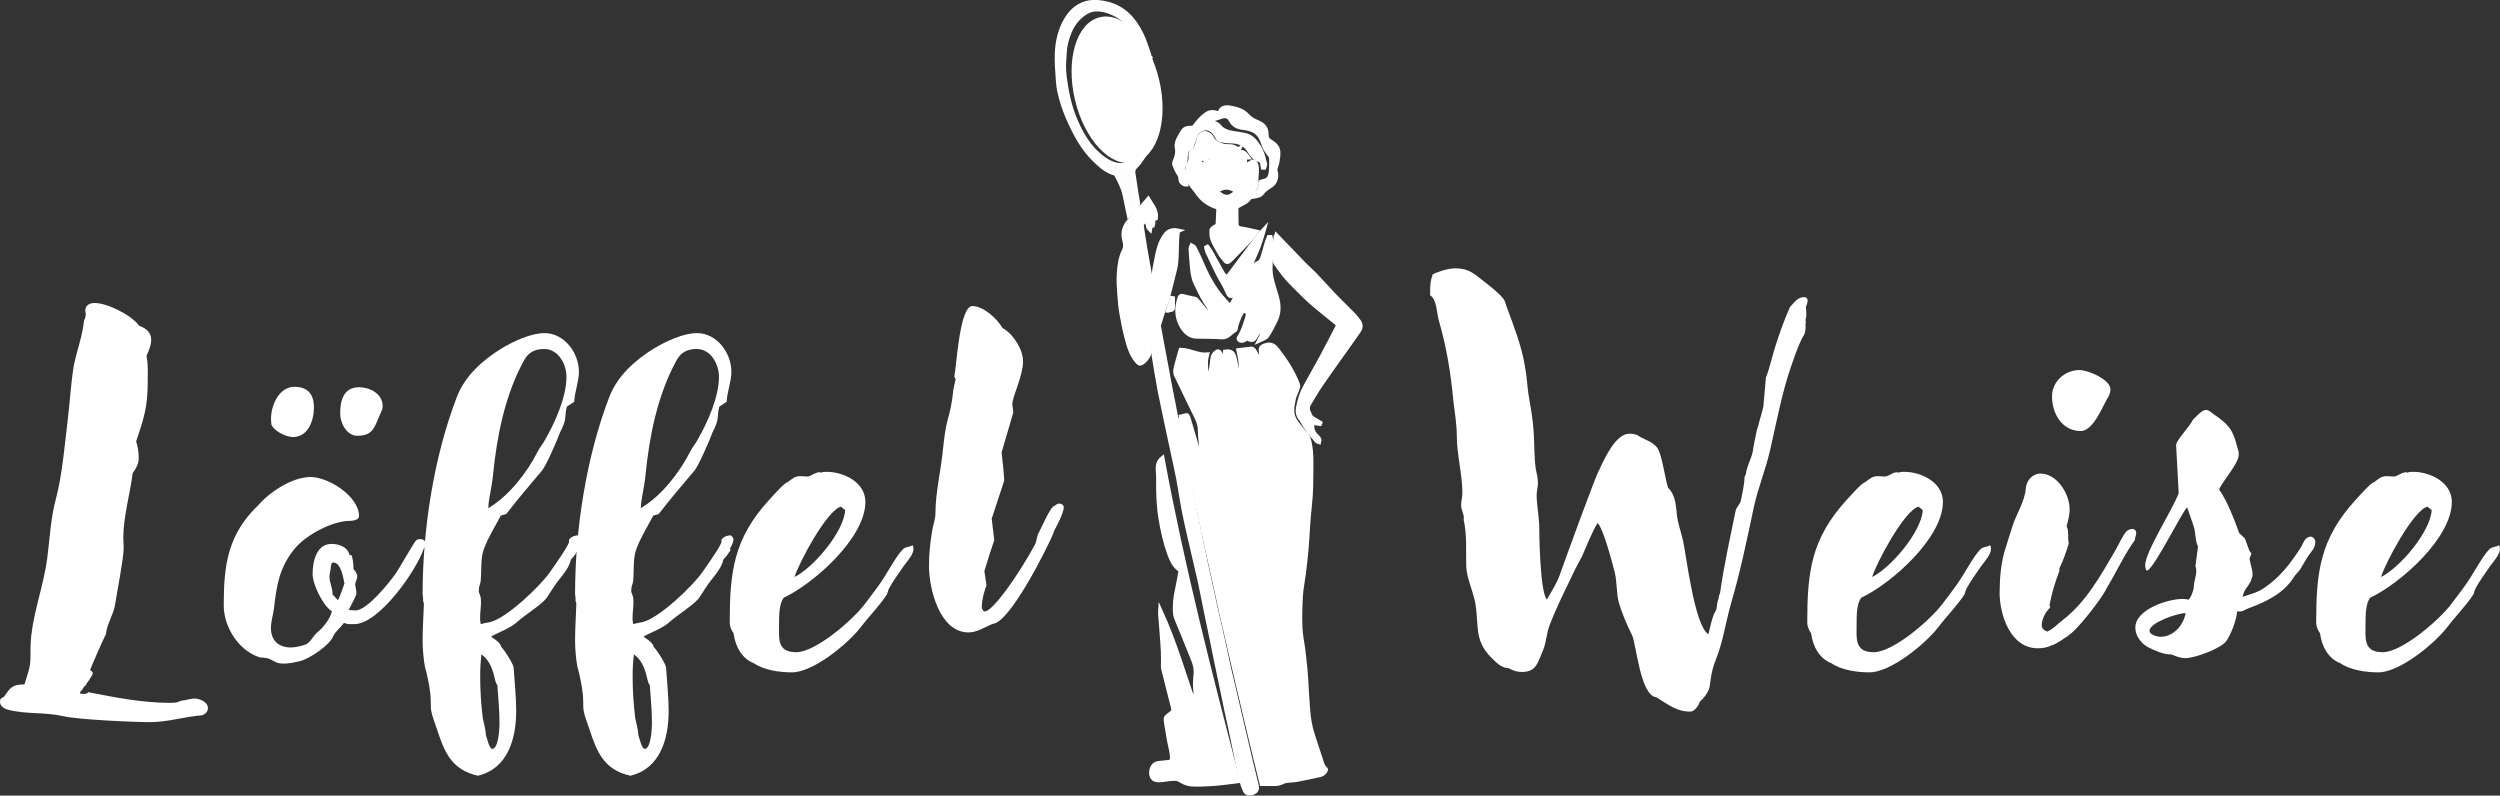
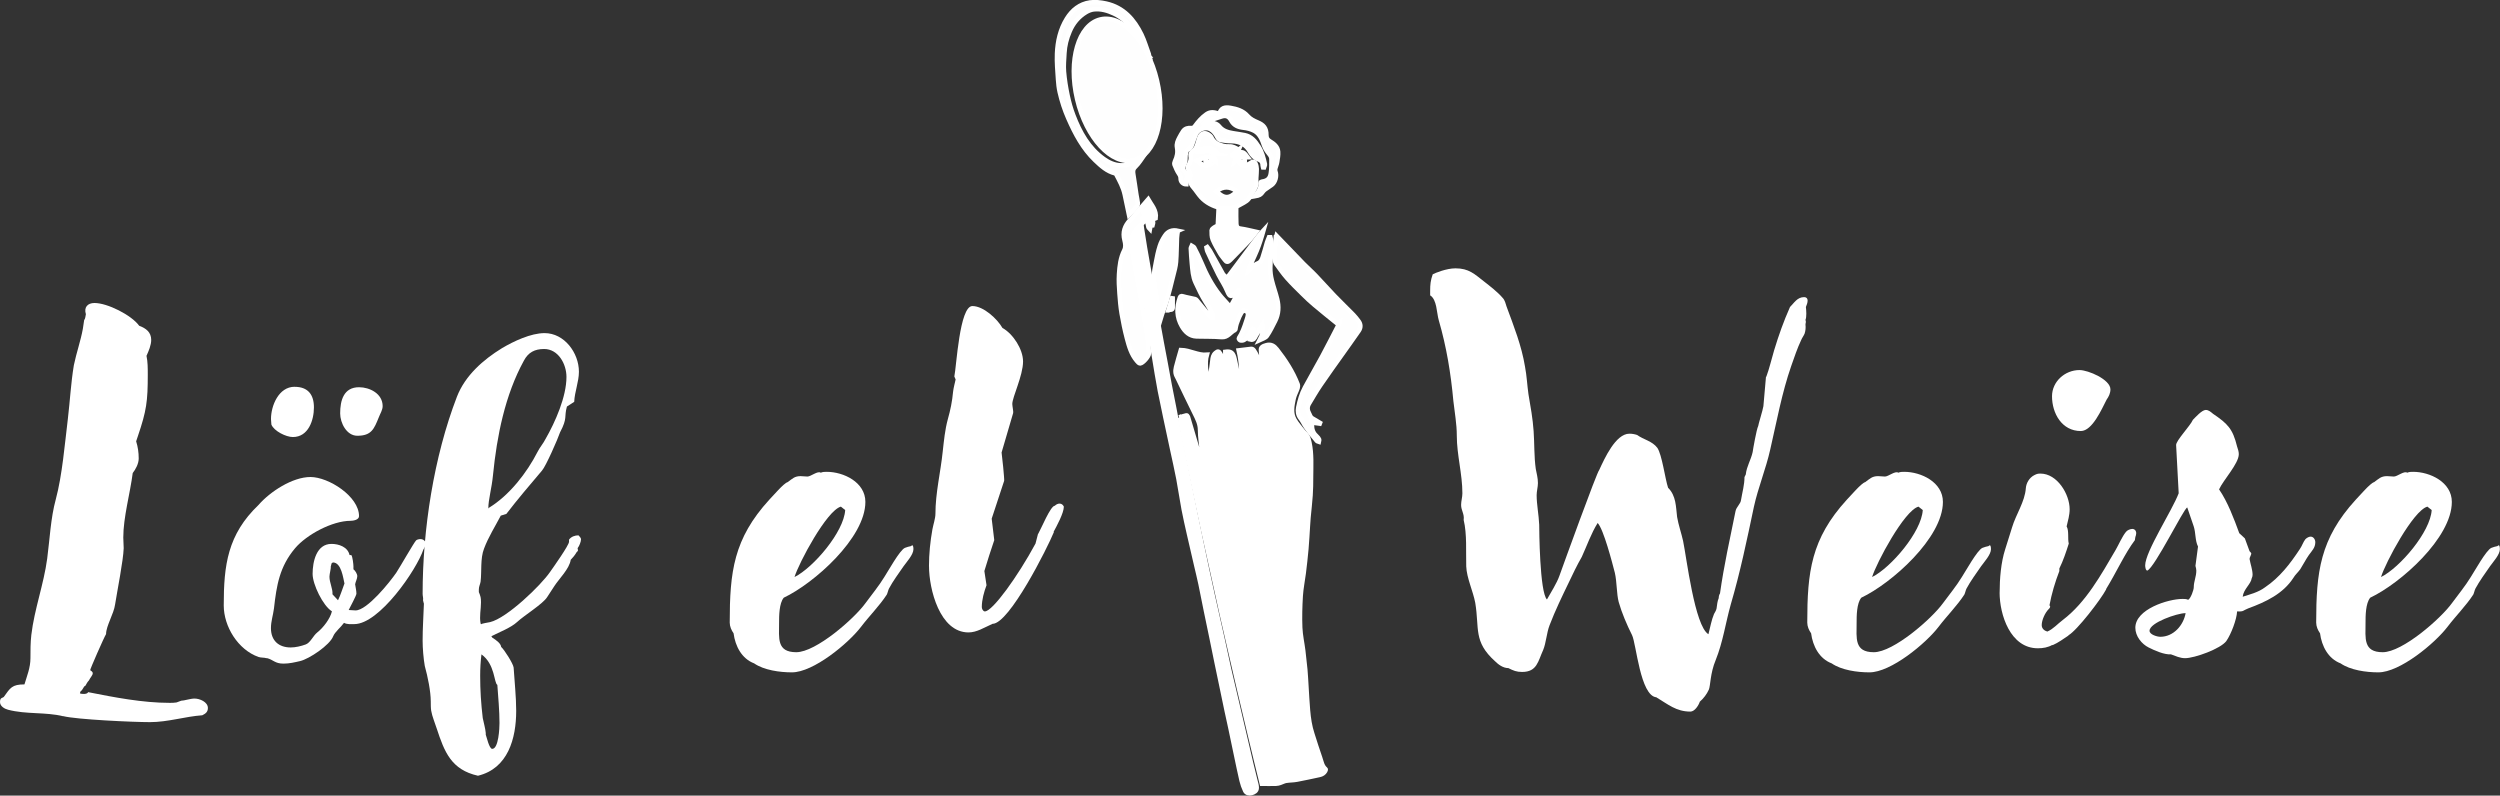
<svg xmlns="http://www.w3.org/2000/svg" id="Ebene_1" data-name="Ebene 1" viewBox="0 0 546.06 173.78">
  <rect x="0" y="0" width="546.06" height="173.78" fill="#333333" stroke="none" />
  <defs>
    <style>
      .cls-1 {
        fill: #aaa;
      }

      .cls-1, .cls-2, .cls-3, .cls-4, .cls-5, .cls-6, .cls-7 {
        stroke: #fff;
        stroke-miterlimit: 10;
      }

      .cls-2 {
        fill: #f0f0f0;
      }

      .cls-3 {
        fill: #fdfdfd;
      }

      .cls-4 {
        fill: #666665;
      }

      .cls-8, .cls-6 {
        fill: #fff;
      }

      .cls-5 {
        fill: #fbfbfb;
      }

      .cls-7 {
        fill: #fefefe;
      }
    </style>
  </defs>
  <g>
    <g>
      <path class="cls-6" d="M257.61,91.17c.52-.15,1.03-.32,1.54-.44.08-.02.27.15.3.26.74,2.47,1.46,4.95,2.19,7.42.35,1.17.71,2.33,1.07,3.49.01.05.08.07.18.16-.04-.66-.05-1.26-.11-1.86-.05-.52-.16-1.03-.22-1.55-.16-1.57-.42-3.14-.43-4.71,0-1.39-.59-2.5-1.17-3.67-1.25-2.53-2.47-5.09-3.69-7.63-.18-.37-.41-.73-.47-1.12-.07-.42-.03-.88.08-1.3.32-1.26.69-2.51,1.05-3.76,2,.05,3.72,1.2,5.67,1.04-.52,1.84-.08,3.66.06,5.58.61-.33.66-.79.73-1.25.15-1.01.33-2.02.43-3.04.06-.66.16-1.25.7-1.7.51-.43.69-.39,1.03.19.53.92.49,1.97.71,2.95.08.34.15.67.23,1.01.05,0,.1,0,.15-.01v-4.38c1.22-.17,1.71.18,2.02,1.58.48,2.18.93,4.36,1.4,6.54.01.06.08.12.18.17.02-2.86,0-5.71-.67-8.6.91-.11,1.78-.21,2.65-.32.33-.04.51.1.68.37.81,1.22,1.25,2.55,1.3,4.01.01.41.12.82.18,1.23.05,0,.11-.01.16-.02,0-1.19.01-2.38,0-3.56,0-.58-.06-1.17-.11-1.75-.06-.6.32-.87,1.19-1.1,1.03-.27,1.69.18,2.27.92,1.84,2.35,3.46,4.83,4.54,7.63.09.24.06.57-.02.83-.27.79-.7,1.53-.87,2.34-.31,1.52-.65,3.11.2,4.57.5.86,1.18,1.63,1.8,2.42.31.4.75.72,1,1.16.24.42.35.92.46,1.4.53,2.49.36,5.03.35,7.55,0,1.33-.02,2.66-.11,3.99-.11,1.61-.3,3.22-.45,4.82-.05.56-.08,1.13-.12,1.69-.11,1.73-.2,3.47-.35,5.2-.15,1.75-.36,3.5-.57,5.25-.21,1.67-.56,3.32-.66,4.99-.14,2.3-.2,4.62-.11,6.92.07,1.69.45,3.36.66,5.04.17,1.37.32,2.75.45,4.13.11,1.2.16,2.41.24,3.62.11,1.77.2,3.55.35,5.31.15,1.74.4,3.46.95,5.13.57,1.74,1.09,3.5,1.71,5.22.31.86.41,1.84,1.2,2.48.05.04,0,.27-.07.38-.28.49-.71.76-1.27.87-1.64.34-3.27.72-4.91,1.02-.79.15-1.61.13-2.4.26-.43.07-.82.31-1.24.44-.31.1-.63.2-.95.2-1.01.03-2.02,0-3.08,0-.4-1.61-.8-3.25-1.2-4.89-.45-1.86-.91-3.72-1.35-5.59-.78-3.26-1.55-6.53-2.32-9.8-.65-2.78-1.29-5.57-1.94-8.36-.66-2.85-1.33-5.7-1.97-8.56-.63-2.78-1.23-5.56-1.84-8.34-.72-3.27-1.46-6.54-2.18-9.81-.7-3.22-1.38-6.44-2.07-9.67-.62-2.9-1.24-5.8-1.83-8.7-.41-1.98-.77-3.97-1.16-5.95-.02-.1-.07-.2-.13-.35Z" />
-       <path class="cls-6" d="M270.36,170.57c-1.75.21-3.48.47-5.23.6-1.61.12-3.24.2-4.85.11-.8-.05-1.68-.37-2.34-.82-.82-.56-1.62-.4-2.45-.34-.8.06-1.61.26-2.41.25-.52,0-1.12-.12-1.41-.72-.45-.93-.1-2.78,1.4-2.93.76-.08,1.53-.14,2.29-.24.47-.06.67-.33.68-.85.04-1.33-.41-2.56-.63-3.84-.18-1.04-.36-2.08-.53-3.12-.09-.53-.17-1.06-.22-1.6-.01-.14.06-.34.17-.44.32-.3.67-.58,1.03-.84.45-.32.55-.69.41-1.24-.75-2.85-1.45-5.72-2.17-8.58-.04-.14-.03-.3-.03-.45,0-1.05.04-2.11-.01-3.16-.08-1.64-.22-3.27-.34-4.91-.07-1-.15-1.99-.23-2.98-.03-.35-.09-.7-.06-1.06,3.25,7.08,5.33,14.57,7.96,21.89,0-.13.03-.26.03-.39-.11-1.64-.26-3.27-.33-4.91-.04-.91.02-1.82.11-2.73.11-1.06-.11-2.05-.49-3.02-.65-1.65-1.32-3.29-1.98-4.93-.54-1.32-1.1-2.62-1.62-3.94-.17-.42-.34-.86-.38-1.3-.17-1.8.03-3.57.42-5.34.27-1.23.48-2.48.71-3.72.06-.3-.03-.53-.32-.74-1.1-.82-1.62-2.04-2.07-3.26-.89-2.4-1.43-4.89-1.87-7.41-.54-3.11-.61-6.25-.57-9.39,0-.7-.12-1.4-.1-2.1.02-.75.28-1.44.94-1.97,4.4,23.77,10.4,47.1,16.49,70.4Z" />
      <path class="cls-6" d="M249.42,49.95c.23,1.48.44,2.82.66,4.16.21,1.27.43,2.53.66,3.79.25,1.45.52,2.89.77,4.34.25,1.43.48,2.86.72,4.29.23,1.34.48,2.67.72,4.01.26,1.43.51,2.85.78,4.28.28,1.5.57,2.99.85,4.49.29,1.57.57,3.14.87,4.71.31,1.61.64,3.21.95,4.82.34,1.74.66,3.48,1,5.22.39,1.94.79,3.88,1.18,5.82.45,2.19.89,4.39,1.34,6.58.39,1.94.79,3.88,1.18,5.81.45,2.17.89,4.34,1.35,6.51.38,1.82.76,3.64,1.15,5.46.45,2.11.91,4.22,1.38,6.32.68,3.05,1.38,6.1,2.06,9.15.47,2.13.91,4.26,1.39,6.39.56,2.45,1.15,4.88,1.72,7.32.54,2.31,1.08,4.63,1.62,6.94.49,2.11.98,4.23,1.48,6.34.31,1.3.65,2.6.96,3.9.12.49.29.99.28,1.49-.01.67-.54.96-1.13,1.13-.52.15-1.13,0-1.37-.5-.34-.71-.61-1.48-.79-2.25-.43-1.83-.8-3.68-1.19-5.52-.42-2.01-.83-4.02-1.26-6.02-.27-1.25-.56-2.5-.82-3.76-.38-1.79-.75-3.59-1.12-5.39-.36-1.74-.73-3.48-1.09-5.22-.37-1.78-.73-3.56-1.09-5.34-.4-1.94-.82-3.88-1.21-5.82-.4-1.94-.76-3.88-1.17-5.81-.3-1.42-.65-2.83-.98-4.25-.52-2.25-1.05-4.5-1.56-6.76-.4-1.78-.81-3.55-1.15-5.34-.42-2.22-.73-4.46-1.15-6.68-.4-2.11-.89-4.21-1.34-6.32-.51-2.37-1.02-4.74-1.52-7.11-.41-1.93-.82-3.87-1.2-5.81-.24-1.24-.45-2.49-.66-3.73-.27-1.58-.52-3.16-.78-4.74-.2-1.27-.4-2.54-.6-3.81-.16-.99-.32-1.98-.48-2.98-.15-.92-.28-1.84-.44-2.76-.28-1.55-.57-3.1-.86-4.66-.36-1.91-.74-3.83-1.08-5.74-.25-1.39-.47-2.79-.67-4.19-.04-.27.08-.59.21-.84.29-.55.62-1.08.96-1.61.09-.13.28-.2.47-.32Z" />
      <path class="cls-7" d="M270.57,63.33c-.1.06-.21.11-.29.19-.15.15-.25.34-.41.47-.89.73-1.19,1.12-1.81-.43-.51-1.26-1.31-2.4-1.93-3.62-.83-1.66-1.62-3.35-2.4-5.04-.12-.25-.13-.55-.19-.83.05-.03.1-.07.15-.1.2.27.43.53.6.82.93,1.66,1.85,3.32,2.78,4.98.04.08.09.17.16.23.69.64.61.96,1.35-.03,1.69-2.27,3.38-4.53,5.08-6.79.72-.96,1.44-1.93,2.31-2.86-.21.73-.41,1.46-.65,2.18-.24.74-.5,1.48-.8,2.2-.3.75-.65,1.48-.98,2.22-.32.71-.64,1.42-.86,2.22.13-.11.27-.21.39-.33.55-.56,1.1-1.08,1.87-1.38.36-.15.67-.67.81-1.08.38-1.1.66-2.25.99-3.37.12-.39.3-.77.45-1.15h.27c.1.49.31.97.3,1.45-.07,1.73-.27,3.46-.3,5.2-.02.91.11,1.85.33,2.73.33,1.38.83,2.71,1.17,4.09.4,1.63.35,3.26-.43,4.79-.57,1.11-1.1,2.24-1.8,3.26-.3.44-.97.64-1.56.91.55-1.04.89-2.1.59-3.36-.33.56-.64,1.07-.95,1.59-.17.29-.37.57-.53.87-.24.48-.45.98-1.19.79.24-.69.51-1.45.77-2.2-.07-.03-.14-.07-.21-.1-.42.61-.85,1.22-1.27,1.83-.36.52-.93.8-1.49.65-.14-.04-.34-.39-.29-.45.75-1.15,1.21-2.43,1.62-3.73.09-.3.21-.59.28-.9.28-1.11-.06-1.21-.91-1.5-.77.84-1.1,1.92-1.49,2.97-.13.34-.16.72-.24,1.08-.02.09-.02.24-.08.26-1.03.43-1.57,1.69-2.97,1.56-1.81-.16-3.65-.09-5.47-.15-1.51-.05-2.48-1.01-3.18-2.2-1.16-1.98-1.2-4.1-.45-6.24.11-.31.24-.45.67-.31.88.27,1.81.39,2.7.62.21.06.38.33.54.52.88,1.07,1.76,2.14,2.64,3.21.08.1.18.21.29.28.1.06.23.05.35.07.01-.12.06-.26.04-.37-.3-1.16-.98-2.11-1.61-3.12-.84-1.34-1.51-2.78-2.18-4.22-.61-1.3-.67-2.73-.81-4.14-.11-1.11-.17-2.22-.23-3.33,0-.17.14-.35.21-.52.17.11.42.17.5.32.55,1.08,1.11,2.17,1.57,3.29,1.04,2.53,2.31,4.92,3.99,7.07.59.76,1.29,1.43,1.91,2.16.33.39.56.29.77-.09.55-1.01,1.1-2.01,1.65-3.02-.03-.04-.06-.07-.09-.11Z" />
      <path class="cls-7" d="M278.84,51.52c1.96,2.03,3.9,4.08,5.87,6.1.87.89,1.81,1.7,2.66,2.6,1.37,1.43,2.68,2.92,4.05,4.35,1.38,1.43,2.81,2.8,4.2,4.22.4.4.74.87,1.09,1.32.53.69.56,1.43.07,2.14-1.1,1.6-2.24,3.17-3.36,4.76-1.67,2.36-3.37,4.69-4.99,7.08-.91,1.33-1.71,2.73-2.54,4.11-.42.7-.34,1.45.04,2.11.49.85.64,1.76.63,2.69,0,.98.37,1.73,1.09,2.36.19.17.36.39.47.63.06.12-.04.31-.07.47-.13-.05-.32-.05-.4-.14-1.08-1.33-2.24-2.6-3.04-4.13-.15-.29-.35-.57-.55-.84-.54-.71-.65-1.5-.48-2.36.3-1.49.71-2.96,1.43-4.3,1.23-2.3,2.56-4.55,3.79-6.84,1.31-2.44,2.56-4.91,3.83-7.37.02-.04.01-.11.03-.26-.31.15-.56.27-.71.34-1.64-1.33-3.25-2.62-4.83-3.95-.88-.74-1.72-1.52-2.53-2.33-1.18-1.16-2.37-2.32-3.47-3.56-.89-1-1.64-2.12-2.44-3.2-.11-.15-.15-.38-.15-.57-.01-1.03-.03-2.07,0-3.1.02-.73.1-1.46.16-2.19.05-.03.09-.07.14-.1Z" />
      <path class="cls-7" d="M270.54,32.71c-.49.39-.91.73-1.33,1.07,0,.05.02.11.02.16.14,0,.29.04.4,0,.23-.11.43-.29.66-.41.91-.48,1.39-.35,1.97.51.06.09.14.17.26.33-.98.05-1.99-.47-2.71.47-.08.1-.07.27-.13.52.37-.28.63-.47.9-.67.42.91.71.97,1.31.3.09.51-.24.78-.99.82.23.35.93.47,1.46.22.35-.16.7-.34,1.02-.56.42-.28.71-.07.86.27.16.36.24.78.25,1.18.01.66-.07,1.32-.1,1.98-.02.46.02.92-.01,1.37-.01.23-.07.48-.18.69-.46.82-.9,1.66-1.44,2.43-.26.37-.68.65-1.08.87-.79.43-1.59.94-2.45,1.13-.89.19-1.9.22-2.78,0-1.55-.39-2.99-1.11-4.1-2.31-.63-.69-1.11-1.51-1.73-2.21-.66-.74-.81-1.51-.63-2.48.08-.44-.24-.97-.45-1.43-.13-.27-.15-.45,0-.73.38-.68.71-1.37.52-2.22-.06-.27.13-.75.36-.89.91-.56,1.08-1.49,1.35-2.39.1-.33.18-.68.35-.97.44-.73,1.12-.85,1.87-.35.23.16.49.36.6.6.51,1.14,1.51,1.57,2.6,1.86.43.11.9.13,1.34.12.76-.03,1.36.31,2,.74ZM265.68,41.79c1.72,1.68,2.83,1.67,4.51.02-1.5-1.13-2.99-1.22-4.51-.02ZM265.53,35.28c-.03-.57-.45-.93-1.01-1.01-1.18-.18-2.09.46-3.11.87,1.29,1.01,2.08,1.23,2.83.8-.76-.27-1.07-.71-.89-1.06.19.17.42.53.61.52.25-.02.48-.34.84-.62.14.1.42.3.73.51ZM265.89,33.66c0-.2.04-.34,0-.37-.7-.46-1.32-1.12-2.29-.94-.65.12-1.31.2-1.95.34-.15.03-.27.2-.4.3.03.06.06.12.09.18.41-.04.82-.11,1.22-.11.82,0,1.66-.23,2.42.33.23.17.58.18.92.27Z" />
      <path class="cls-7" d="M249.79,46.59c.85-.2.75.5.89.89.24.64.4,1.32.56,1.98.04.16-.05.35-.08.53-.11-.12-.27-.23-.31-.38-.11-.37-.12-.76-.25-1.12-.15-.41-.37-.78-.63-1.3-.2.26-.3.39-.4.52.48.41.45.54.03.97-.62.63-1.27,1.26-1.77,1.98-.89,1.29-.75,2.75-.51,4.2.31,1.84.65,3.68.99,5.52.33,1.78.68,3.55.99,5.33.26,1.45.48,2.91.73,4.37.22,1.35.49,2.69.67,4.04.14,1.03.2,2.07.24,3.1.02.58-1.33,2.14-1.92,2.16-.22,0-.5-.33-.69-.55-1.22-1.43-1.72-3.19-2.18-4.94-.47-1.79-.84-3.6-1.15-5.42-.24-1.44-.37-2.9-.47-4.36-.1-1.4-.19-2.82-.1-4.22.11-1.79.31-3.57,1.15-5.22.35-.69.24-1.48.05-2.2-.46-1.72.02-3.12,1.21-4.4,1.36-1.47,2.63-3.01,3.95-4.53.71,1.24,1.87,2.4,1.63,4.13-.07.03-.13.05-.2.08-.15-.46-.29-.92-.46-1.36-.2-.54-.42-1.07-.66-1.59-.04-.1-.19-.15-.29-.23-.06.04-.12.07-.18.11.15.41.3.81.43,1.22.28.86.56,1.73.79,2.6.06.21-.08.47-.13.7-.08,0-.15,0-.23.01-.18-.78-.35-1.55-.53-2.33-.03-.12-.04-.27-.11-.37-.13-.19-.29-.49-.46-.51-.21-.02-.43.22-.65.34l.03.21Z" />
      <path class="cls-3" d="M250.89,12.4c-.89-2.27-2.01-4.41-3.61-6.27-1.12-1.31-2.38-2.44-3.95-3.18-1.4-.66-2.88-1.09-4.44-.91-.58.07-1.18.31-1.68.61-1.65,1-2.83,2.42-3.58,4.21-.65,1.52-1.06,3.1-1.14,4.75-.07,1.35-.21,2.71-.1,4.05.14,1.75.43,3.49.79,5.21.31,1.47.72,2.94,1.26,4.34,1.42,3.71,3.31,7.14,6.65,9.52,1.09.78,2.29,1.33,3.65,1.39,2.08.1,3.7-.81,4.99-2.4.12-.15.23-.3.45-.4-.07.17-.11.36-.22.51-.64.88-1.2,1.84-1.97,2.58-.55.53-.56.99-.46,1.63.25,1.49.45,3,.68,4.49.09.61.25,1.2.31,1.81.02.26-.06.61-.23.8-.52.6-1.09,1.15-1.69,1.76-.32-1.53-.63-2.96-.92-4.38-.33-1.6-1.12-3.02-1.87-4.45-.05-.09-.16-.18-.26-.21-1.78-.45-3.08-1.66-4.34-2.86-2.67-2.56-4.36-5.77-5.83-9.11-.83-1.87-1.46-3.81-1.91-5.8-.2-.89-.3-1.81-.36-2.73-.12-1.87-.3-3.76-.22-5.63.11-2.68.69-5.28,2.13-7.62,1.18-1.91,2.83-3.23,5.06-3.56,1.15-.17,2.39-.01,3.54.24,3.78.85,6.1,3.47,7.71,6.79.66,1.37,1.08,2.86,1.61,4.29.05.14.03.3.04.45-.03.02-.05.04-.08.05Z" />
      <path class="cls-7" d="M262.99,27.21c.39-.06.78-.1,1.16-.2.85-.22,1.59-.08,2.16.62.79.98,1.9,1.29,3.06,1.48.84.14,1.69.25,2.53.42,1.44.3,2.27,1.33,3.01,2.51.75,1.19,1.08,2.5,1.37,3.83.04.21-.13.47-.2.7-.06,0-.12-.02-.18-.02-.03-.13-.1-.26-.1-.39.01-.65-.25-1.11-.88-1.33-.84-.3-1.44-.92-1.85-1.65-.91-1.66-2.3-2.33-4.13-2.36-.78,0-1.57-.1-2.34-.24-.26-.05-.55-.35-.68-.61-.36-.75-.86-1.39-1.57-1.78-1.01-.56-2.63.02-3.12,1.08-.33.72-.56,1.49-.83,2.24-.18.48-.35.93-.92,1.13-.2.07-.37.42-.43.68-.1.4-.14.82-.13,1.23.01.54-.08,1.04-.34,1.53-.34.64-.2,1.08.37,1.56.42.35.3.82.27,1.27-.03.44-.07.89-.1,1.34-.68,0-1.25-.52-1.24-1.25,0-.39-.1-.68-.34-1.02-.42-.61-.72-1.33-1-2.02-.08-.21,0-.53.1-.75.47-.97.66-1.95.45-3.03-.15-.76.16-1.46.52-2.13.26-.47.51-.96.82-1.4.42-.59,1.06-.73,1.74-.68.38.03.59-.08.82-.39.72-.98,1.5-1.9,2.53-2.62.9-.63,1.71-.43,2.59-.16.04.01.07.04.1.05.04,0,.07,0,.11,0,.41-1.23,1.06-1.51,2.44-1.28,1.41.24,2.75.65,3.7,1.73.64.73,1.4,1.08,2.24,1.44,1.24.53,1.92,1.2,1.9,2.79,0,.57.22,1,.71,1.3.89.54,1.76,1.17,1.85,2.3.06.75-.09,1.52-.21,2.27-.07.47-.29.91-.4,1.38-.05.21-.06.47.02.67.36.94,0,2.34-.79,2.92-.49.35-1,.67-1.49,1.03-.19.14-.35.32-.49.51-.44.62-.68.77-1.69.94.17-.25.27-.42.39-.57.49-.6.92-1.22.83-2.07-.03-.24-.06-.49.32-.54,1.15-.15,1.75-.64,1.93-1.8.16-1.02.14-2.07.14-3.11,0-.75-.61-1.2-.98-1.77-.24-.37-.47-.75-.61-1.16-.43-1.29-.91-2.58-2.15-3.26-.72-.39-1.59-.6-2.42-.69-1.15-.12-2.08-.53-2.62-1.55-.49-.92-1.15-1.21-2.11-.9-1.06.35-2.12.68-3.17,1.06-.28.1-.5.36-.75.55.03.05.05.11.08.16Z" />
      <path class="cls-6" d="M270.01,45.79c0,1.03-.02,2.06.03,3.09.03.53.2.97.91,1.06,1.14.15,2.25.46,3.42.71-.42.53-.86,1.16-1.38,1.72-1.41,1.49-2.84,2.96-4.28,4.42-.56.56-.83.45-1.16,0-.34-.46-.74-.9-1.03-1.39-.58-1.01-1.19-2.01-1.63-3.08-.25-.61-.23-1.36-.23-2.04,0-.2.34-.43.55-.59.22-.16.49-.26.79-.41.05-1.09.1-2.22.16-3.37,1.21.29,2.43.39,3.61-.17.08.02.16.04.23.05Z" />
      <path class="cls-7" d="M257.26,50.42c-.07.53-.17,1.05-.19,1.57-.08,1.74-.06,3.48-.2,5.22-.08,1.02-.37,2.02-.62,3.01-.44,1.79-.88,3.57-1.38,5.34-.29,1.02-.69,2-1.03,3-.11.31-.19.63-.34,1.12-.14-.66-.25-1.14-.34-1.64-.23-1.28-.46-2.55-.65-3.83-.19-1.21-.45-2.43-.46-3.64-.01-1.09.23-2.18.44-3.26.22-1.19.46-2.39.83-3.54.25-.8.66-1.58,1.13-2.28.65-1,1.63-1.34,2.83-1.08Z" />
      <path class="cls-5" d="M255.19,67.78c.3-.98.56-1.83.82-2.68.04,0,.09.02.13.03,0,.69.02,1.39,0,2.08-.02.64-.58.3-.94.57Z" />
      <path class="cls-2" d="M287.05,92.36v-.74c.44.26.86.51,1.27.75-.02.05-.03.11-.05.16-.4-.06-.8-.11-1.22-.17Z" />
      <path class="cls-3" d="M250.97,12.35c.06.13.11.26.17.4-.04.02-.08.03-.11.05-.04-.13-.09-.26-.13-.39.03-.02.05-.04.08-.05Z" />
      <path class="cls-1" d="M270.01,45.79c-.08-.02-.16-.04-.23-.05.08.02.16.04.23.05Z" />
      <path class="cls-4" d="M278.87,147.16s.06-.05.09-.08c-.03.03-.06.05-.09.08Z" />
    </g>
    <ellipse class="cls-7" cx="243.99" cy="19.61" rx="8.95" ry="15.8" transform="translate(2.01 56.5) rotate(-13.26)" />
  </g>
  <g>
    <path class="cls-8" d="M13.79,156.44c-3.85-.94-8.07-.38-12.01-1.41-.75-.19-1.78-.75-1.78-1.69,0-1.03.56-.84.84-1.13,1.41-1.97,1.78-2.72,4.5-2.72.56-1.88,1.31-3.66,1.31-5.72,0-1.69,0-3.38.19-5.07.66-5.63,2.72-11.07,3.47-16.7.56-4.22.75-8.82,1.88-12.95,1.41-5.25,1.97-12.19,2.63-17.54.47-3.94.66-7.79,1.31-11.73.56-2.72,1.5-5.35,1.97-7.97l.28-1.88c.28-.38.28-.84.38-1.31-.47-1.5.38-2.44,1.88-2.44,2.81,0,8.07,2.63,9.76,4.97,1.5.56,2.63,1.41,2.63,3.1,0,1.13-.56,2.44-1.03,3.47.28,1.31.28,2.72.28,4.13,0,5.82-.28,7.88-2.16,13.41l-.38,1.13c.38,1.22.56,2.44.56,3.75,0,1.13-.66,2.35-1.31,3.19-.56,4.41-2.06,9.66-2.06,14.07,0,.75.09,1.59.09,2.34-.09,2.72-1.41,9.29-1.88,12.29-.28,2.06-1.97,4.69-1.97,6.47-.47.75-3.47,7.6-3.47,7.88.28.19.56.38.56.66,0,.47-.47.84-.84,1.59-.28.28-.56.75-.75,1.13l-.28.19c-.28.47-.47.84-.84,1.13l-.09.38c.47.19,1.69.19,1.78-.28,5.72,1.13,11.91,2.34,17.82,2.34.47,0,1.03,0,1.5-.09l1.03-.38c.66,0,1.97-.47,2.91-.47,1.13,0,2.91.75,2.91,2.06,0,.84-.47,1.22-1.22,1.59-3.85.28-7.5,1.5-11.44,1.5-3.66,0-15.95-.56-18.95-1.31Z" />
    <path class="cls-8" d="M58.25,143.78c-.56-.19-1.22-.09-1.78-.28-4.5-1.59-7.6-6.66-7.6-11.26,0-8.82.84-15.48,7.6-21.95,2.53-2.91,7.41-6.1,11.35-6.1s10.6,4.22,10.6,8.54c0,.84-1.31,1.03-1.88,1.03-3.94,0-9.57,3-12.1,6-3.38,4.03-4.03,8.07-4.6,13.13-.19,1.5-.66,2.81-.66,4.31,0,2.72,1.69,4.22,4.32,4.22,1.03,0,2.25-.28,3.28-.66,1.03-.38,1.59-1.88,2.53-2.63,1.31-1.03,2.81-3,3.19-4.6-1.97-1.22-4.22-5.91-4.22-8.16,0-2.72.84-6.57,4.13-6.57,1.59,0,3.56.66,3.94,2.44h.38c.28.28.47,2.06.47,2.44v.66c.38.28.84,1.03.84,1.5,0,.56-.38,1.22-.47,1.78.09.66.28,1.41.28,2.06,0,.38-1.41,3-1.69,3.56.47,0,1.03.09,1.5.09,2.53,0,7.5-6.19,8.91-8.26.75-1.13,3.85-6.57,4.32-7.04.19-.19.66-.28.94-.28.56,0,1.13.38,1.13.94,0,.47-.19.94-.47,1.31-1.5,4.5-9.66,16.32-15.1,16.32-.75,0-1.59.09-2.25-.28-.66.94-1.97,1.97-2.35,2.91-.75,1.97-5.25,4.97-7.22,5.44-1.22.28-2.35.56-3.66.56-1.88,0-2.16-.84-3.66-1.22ZM64.35,84.49c2.91,0,4.22,1.69,4.22,4.5s-1.22,6.47-4.6,6.47c-1.5,0-4.13-1.31-4.69-2.72,0-.38-.09-.75-.09-1.22,0-2.91,1.69-7.04,5.16-7.04ZM72.61,129.8l1.22,1.31c.56-1.13.94-2.44,1.41-3.66-.28-1.13-.66-4.6-2.53-4.6l-.28.19-.19.75c.09.28-.28,1.59-.28,2.16,0,1.31.75,2.63.66,3.85ZM78.42,84.58c2.35,0,5.16,1.41,5.16,4.13,0,.84-.56,1.69-.84,2.44-1.03,2.53-1.59,4.03-4.69,4.03-2.35,0-3.75-2.81-3.75-4.88,0-2.81.75-5.72,4.13-5.72Z" />
    <path class="cls-8" d="M95.4,159.16c-.38-1.22-1.03-2.72-1.22-3.94-.09-.56-.09-1.41-.09-1.97,0-2.25-.66-5.44-1.31-7.79-.28-1.59-.47-3.85-.47-5.53,0-2.72.19-5.35.28-8.07,0-.09-.19-.56-.19-.75.09-.47-.09-.94-.09-1.41,0-14.07,2.44-29.93,7.5-43.06,1.78-4.6,5.72-8.07,9.85-10.6,2.53-1.5,6.29-3.28,9.29-3.28,4.32,0,7.5,4.32,7.5,8.44,0,2.16-.94,4.41-1.03,6.57l-1.59,1.03c-.66,2.35.19,2.44-1.5,5.63-.47,1.41-3.1,7.41-3.94,8.35-2.63,3.1-5.35,6.29-7.79,9.47l-1.22.38c-1.22,2.34-2.72,4.69-3.66,7.22-.84,2.16-.47,4.97-.75,7.22-.09.56-.38,1.03-.38,1.69v.56c.38.94.47,1.22.47,2.25,0,1.59-.38,3-.09,4.6l.09.19c.19-.19,1.59-.38,1.97-.47,3.66-.84,11.16-8.07,13.13-10.98.66-.94,4.13-5.82,4.13-6.57v-.47c.47-.66,1.31-.94,2.06-.94.19.19.56.56.56.84,0,.56-.38,1.5-.75,1.97.09.47.19.56-.19.84-.38.66-.84,1.22-1.31,1.69-.28,1.97-2.53,4.13-3.56,5.72l-1.59,2.44c-.94,1.5-5.07,4.03-6.57,5.44-1.31,1.22-3.94,2.25-5.63,3.1.09.09.19.19.19.28,1.03.66,1.88,1.31,1.97,2.06.66.56,2.63,3.66,2.72,4.5.19,3.1.56,6.38.56,9.47,0,6-1.78,12.57-8.35,14.16-5.82-1.31-7.32-5.16-9.01-10.32ZM105.44,156.82c.19,1.03.56,2.16.66,3.28v.37c.19.47.75,3.1,1.41,3.1,1.41,0,1.59-4.6,1.59-5.63,0-2.72-.28-5.63-.47-8.35-.75-.38-.47-4.5-3.47-6.66-.19,1.59-.28,3.1-.28,4.69,0,3.1.19,6.1.56,9.19ZM106.75,110.94c4.5-2.72,8.35-7.69,10.69-12.29.47-.94,1.22-1.78,1.69-2.72,2.16-3.75,4.6-9.29,4.6-13.6,0-2.81-1.78-6.1-4.88-6.1-2.06,0-3.47.75-4.41,2.53-4.13,7.5-5.91,16.51-6.75,24.95-.28,3-1.03,5.35-1.03,7.41l.09-.19Z" />
-     <path class="cls-8" d="M128.7,159.16c-.38-1.22-1.03-2.72-1.22-3.94-.09-.56-.09-1.41-.09-1.97,0-2.25-.66-5.44-1.31-7.79-.28-1.59-.47-3.85-.47-5.53,0-2.72.19-5.35.28-8.07,0-.09-.19-.56-.19-.75.09-.47-.09-.94-.09-1.41,0-14.07,2.44-29.93,7.5-43.06,1.78-4.6,5.72-8.07,9.85-10.6,2.53-1.5,6.29-3.28,9.29-3.28,4.32,0,7.5,4.32,7.5,8.44,0,2.16-.94,4.41-1.03,6.57l-1.59,1.03c-.66,2.35.19,2.44-1.5,5.63-.47,1.41-3.1,7.41-3.94,8.35-2.63,3.1-5.35,6.29-7.79,9.47l-1.22.38c-1.22,2.34-2.72,4.69-3.66,7.22-.84,2.16-.47,4.97-.75,7.22-.09.56-.38,1.03-.38,1.69v.56c.38.94.47,1.22.47,2.25,0,1.59-.38,3-.09,4.6l.09.19c.19-.19,1.59-.38,1.97-.47,3.66-.84,11.16-8.07,13.13-10.98.66-.94,4.13-5.82,4.13-6.57v-.47c.47-.66,1.31-.94,2.06-.94.19.19.56.56.56.84,0,.56-.38,1.5-.75,1.97.09.47.19.56-.19.84-.38.66-.84,1.22-1.31,1.69-.28,1.97-2.53,4.13-3.56,5.72l-1.59,2.44c-.94,1.5-5.07,4.03-6.57,5.44-1.31,1.22-3.94,2.25-5.63,3.1.09.09.19.19.19.28,1.03.66,1.88,1.31,1.97,2.06.66.56,2.63,3.66,2.72,4.5.19,3.1.56,6.38.56,9.47,0,6-1.78,12.57-8.35,14.16-5.82-1.31-7.32-5.16-9.01-10.32ZM138.74,156.82c.19,1.03.56,2.16.66,3.28v.37c.19.47.75,3.1,1.41,3.1,1.41,0,1.59-4.6,1.59-5.63,0-2.72-.28-5.63-.47-8.35-.75-.38-.47-4.5-3.47-6.66-.19,1.59-.28,3.1-.28,4.69,0,3.1.19,6.1.56,9.19ZM140.06,110.94c4.5-2.72,8.35-7.69,10.69-12.29.47-.94,1.22-1.78,1.69-2.72,2.16-3.75,4.6-9.29,4.6-13.6,0-2.81-1.78-6.1-4.88-6.1-2.06,0-3.47.75-4.41,2.53-4.13,7.5-5.91,16.51-6.75,24.95-.28,3-1.03,5.35-1.03,7.41l.09-.19Z" />
    <path class="cls-8" d="M164.73,144.9c-2.72-1.03-4.13-3.75-4.5-6.57-.47-.66-.84-1.5-.84-2.34,0-11.07.84-18.29,8.63-26.83.75-.75,3.19-3.66,4.03-3.85,1.03-.75,1.5-1.31,2.81-1.31l1.5.09c.75,0,2.25-1.31,2.91-.84.47-.19.84-.19,1.31-.19,3.66,0,8.44,2.25,8.44,6.57,0,7.88-11.26,17.82-17.82,20.92-1.03,1.22-1.03,4.03-1.03,5.53,0,3.28-.56,6.38,3.75,6.38s12.66-7.32,15.1-10.69c1.31-1.78,3-3.85,4.13-5.72.75-1.13,3.38-5.91,4.5-6.38.47-.19.84-.28,1.31-.38l.28-.19c.28,0,.28.75.28.84,0,1.22-1.5,2.81-2.16,3.75-1.03,1.5-2.35,3.28-3.19,4.88-.19.38-.28.94-.47,1.31-1.59,2.44-3.85,4.69-5.63,7.04-2.81,3.66-10.41,9.94-15.1,9.94-2.63,0-6.1-.47-8.26-1.97ZM184.61,111.41l-.94-.75c-3.1.84-9.19,12.29-10.13,15.38,4.13-2.06,10.79-9.85,11.07-14.63Z" />
    <path class="cls-8" d="M202.91,123.7c0-2.72.28-5.44.75-8.07.19-1.03.66-2.44.66-3.38,0-4.6,1.13-9.1,1.59-13.6.28-2.44.47-4.69,1.13-7.13.56-1.97.94-3.85,1.13-5.91.09-.84.38-1.88.56-2.72l-.28-.66c.47-2.16,1.13-15.38,3.94-15.38,2.44,0,5.44,2.81,6.57,4.78,2.35,1.31,4.5,4.69,4.5,7.32,0,3.1-2.35,7.79-2.35,9.29,0,.47.28,1.69.19,1.97l-2.53,8.63c.09.47.66,6,.56,6.19l-2.72,8.26.56,4.69c-.75,2.25-1.5,4.5-2.16,6.75l.47,3.1c-.56,1.5-1.03,3.19-1.03,4.78,0,.37.28.94.66.94,1.69,0,7.22-7.69,11.07-14.82l.56-2.16v.09c.66-1.13,2.72-6.19,3.66-6.19.28-.28.66-.47,1.03-.47.47,0,.75.28.94.66,0,1.41-1.59,4.31-2.25,5.53h.09c-1.41,3.47-9.76,20.07-13.41,20.07-1.88.84-3.47,1.88-5.25,1.88-6.29,0-8.63-9.47-8.63-14.45Z" />
    <path class="cls-8" d="M361.82,152.31c-3.56-.28-4.41-11.73-5.35-13.6-1.13-2.25-2.25-4.88-2.91-7.22-.47-1.78-.38-4.41-.84-6.38-.56-2.16-2.44-9.47-3.75-10.88-1.41,2.25-2.35,4.97-3.47,7.41-1.03,1.78-2.06,3.94-2.81,5.53-1.5,3.1-3,6.19-4.22,9.38-.66,1.69-.75,3.85-1.41,5.44-1.13,2.44-1.31,4.78-4.6,4.78-1.22,0-1.88-.28-3-.84-1.13,0-2.16-.75-2.91-1.5-4.78-4.31-3.38-7.13-4.32-12.76-.47-2.53-1.88-5.44-1.97-7.97-.09-3.19.19-7.04-.56-10.13.19-1.31-.56-2.06-.56-3.28,0-.84.28-1.69.28-2.53,0-4.22-1.22-8.44-1.22-12.57,0-2.63-.47-5.07-.75-7.6-.56-6.1-1.5-11.82-3.19-17.64-.47-1.59-.38-4.5-1.88-5.44v-1.03c0-1.31.09-2.25.56-3.56.47-.28,3-1.31,4.97-1.31,2.91,0,4.13,1.22,6.29,2.91,1.31,1.03,2.91,2.25,4.03,3.56.47.47.66,1.31.84,1.88,1.59,4.32,3.28,8.54,4.03,13.13.38,1.97.47,4.03.75,6,.47,2.72.94,5.35,1.13,8.07.19,2.63.09,5.63.47,8.26.19,1.03.47,1.97.47,3.1,0,.84-.28,1.78-.28,2.63,0,2.06.47,4.31.56,6.47,0,.84.09,14.73,1.69,16.32.84-1.5,2.16-3.56,2.72-5.16.84-2.34,8.16-22.61,8.72-23.17,1.13-2.44,3.56-7.88,6.57-7.88.56,0,1.13.09,1.69.28,1.41,1.03,3.28,1.31,4.41,2.81,1.03,1.5,1.69,6.75,2.35,8.72,1.78,1.78,1.69,4.13,1.97,6.38.28,1.69.94,3.56,1.31,5.25.75,3.56,2.53,18.57,5.53,20.36.38-1.41.66-3.1,1.22-4.41.19-.38.47-.75.56-1.22.09-.66.19-1.69.47-2.25,0-.38.09-.75.28-1.03.84-6,2.16-11.91,3.38-17.92.19-1.03,1.13-1.59,1.22-2.53.28-1.69.75-3.28.75-4.97l.28-.56c.19-1.78,1.13-3.19,1.5-4.88.09-.66.84-4.97,1.22-5.72,0-.28,1.03-3.56,1.13-4.32l.56-6.38.09-.09c.66-1.78,1.13-3.85,1.69-5.72,1.03-3.38,2.06-6.29,3.47-9.47.94-.94,1.59-2.16,3.1-2.16.47,0,.75.28.75.75s-.19.94-.38,1.41c.09.75.19,2.16-.09,2.81.19.56,0,.66,0,1.03.09.66,0,1.41-.19,1.97-.19.47-.56.94-.75,1.41-.84,1.78-1.5,3.75-2.16,5.63-2.06,5.91-3.19,12.2-4.6,18.29-.94,4.22-2.63,8.25-3.56,12.48-1.5,7.13-3,14.35-5.07,21.39-1.13,4.03-1.69,8.16-3.28,12.1-1.22,2.91-1.13,5.63-1.5,6.47-.47,1.03-1.13,1.88-1.97,2.63-.28.84-1.13,2.16-2.06,2.16-3.1,0-4.88-1.59-7.41-3.1Z" />
    <path class="cls-8" d="M400.09,144.9c-2.72-1.03-4.13-3.75-4.5-6.57-.47-.66-.84-1.5-.84-2.34,0-11.07.84-18.29,8.63-26.83.75-.75,3.19-3.66,4.03-3.85,1.03-.75,1.5-1.31,2.81-1.31l1.5.09c.75,0,2.25-1.31,2.91-.84.47-.19.84-.19,1.31-.19,3.66,0,8.44,2.25,8.44,6.57,0,7.88-11.26,17.82-17.82,20.92-1.03,1.22-1.03,4.03-1.03,5.53,0,3.28-.56,6.38,3.75,6.38s12.66-7.32,15.1-10.69c1.31-1.78,3-3.85,4.13-5.72.75-1.13,3.38-5.91,4.5-6.38.47-.19.84-.28,1.31-.38l.28-.19c.28,0,.28.75.28.84,0,1.22-1.5,2.81-2.16,3.75-1.03,1.5-2.34,3.28-3.19,4.88-.19.38-.28.94-.47,1.31-1.59,2.44-3.85,4.69-5.63,7.04-2.81,3.66-10.41,9.94-15.1,9.94-2.63,0-6.1-.47-8.26-1.97ZM419.98,111.41l-.94-.75c-3.1.84-9.19,12.29-10.13,15.38,4.13-2.06,10.79-9.85,11.07-14.63Z" />
    <path class="cls-8" d="M436.77,129.42c0-3,.28-6.57,1.22-9.47l1.5-4.78c.84-2.81,2.81-5.63,3-8.54.09-1.13.75-2.25,1.78-2.81.56-.28.75-.38,1.41-.38,3.66,0,6.38,4.5,6.38,7.79,0,1.31-.38,2.53-.66,3.75.56.94.19,2.72.47,3.75-.56,1.78-1.22,3.75-2.06,5.44v.56c-.94,2.44-1.69,4.97-2.16,7.5l.09.09c.19.28-.09.56-.28.75-.75.75-1.5,2.35-1.5,3.47,0,.75.56,1.22,1.22,1.41,1.31-.56,2.25-1.69,3.38-2.53,5.07-3.85,8.35-9.85,11.54-15.29.66-1.13,1.41-2.91,2.25-3.94.28-.38.94-.66,1.41-.66s.84.37.84.94c0,.28-.09.56-.19.84l-.09.56v.09c-2.25,3-3.94,6.85-6.29,10.69v.09c-1.13,2.16-6.38,9.01-8.26,10.04h.09c-1.13.75-2.25,1.59-3.56,2.16v-.09c-.94.56-2.06.75-3.19.75-6,0-8.35-7.32-8.35-12.19ZM454.22,80.83c1.88,0,6.75,2.06,6.75,4.22,0,.84-.37,1.59-.84,2.25-1.03,1.97-3.1,6.85-5.63,6.85-4.13,0-6.29-3.85-6.29-7.6,0-3.19,2.81-5.72,6-5.72Z" />
    <path class="cls-8" d="M474.2,142.93c-1.5.09-3.56-.84-4.88-1.5-1.5-.75-2.91-2.44-2.91-4.32,0-4.03,7.13-6.29,10.32-6.29.38,0,.84,0,1.22.19.56-.28,1.22-2.16,1.22-2.72,0-1.31.56-2.34.56-3.66,0-.28-.09-.66-.19-1.03l.56-4.22c-.66-1.31-.47-3-.94-4.41l-1.41-4.13c-.75.19-7.04,13.04-8.72,13.79-.38,0-.47-.84-.47-1.13,0-3,5.91-12.01,7.32-15.76l-.56-10.51c-.09-.94,3.1-4.22,3.66-5.53.56-.56,1.97-2.16,2.81-2.16.66,0,1.13.47,1.59.84,3.19,2.16,4.31,3.28,5.25,7.13.19.56.38,1.13.38,1.69,0,2.06-3.38,5.63-4.31,7.69,1.88,2.72,3.28,6.47,4.41,9.57l1.22,1.13,1.03,2.81c.09.09.38.38.38.47,0,.37-.38.84-.38,1.22.19,1.13.66,2.34.66,3.47,0,.28-.09.56-.19.75-.19,1.31-1.78,2.35-1.97,4.03,1.69-.56,3.38-.94,4.88-2.06,3.19-2.16,5.44-5.07,7.6-8.35.47-.66.75-1.59,1.22-2.16.28-.28.75-.56,1.13-.56.66,0,1.03.66,1.03,1.22,0,1.22-.75,1.88-1.41,2.81-.66.94-1.22,2.06-1.88,3.1-.47.66-1.13,1.22-1.5,1.88-2.25,3.47-6,5.25-9.85,6.66-1.22.47-.94.75-2.44.66-.09,1.78-1.31,4.97-2.35,6.47-1.22,1.69-6.94,3.75-9.01,3.75-1.13,0-2.06-.47-3.1-.84ZM471.86,139.09c2.91,0,5.07-2.53,5.53-5.16h-.09c-1.69,0-7.79,2.06-7.79,3.85,0,.84,1.69,1.31,2.34,1.31Z" />
    <path class="cls-8" d="M511.25,144.9c-2.72-1.03-4.13-3.75-4.5-6.57-.47-.66-.84-1.5-.84-2.34,0-11.07.84-18.29,8.63-26.83.75-.75,3.19-3.66,4.03-3.85,1.03-.75,1.5-1.31,2.81-1.31l1.5.09c.75,0,2.25-1.31,2.91-.84.47-.19.84-.19,1.31-.19,3.66,0,8.44,2.25,8.44,6.57,0,7.88-11.26,17.82-17.82,20.92-1.03,1.22-1.03,4.03-1.03,5.53,0,3.28-.56,6.38,3.75,6.38s12.66-7.32,15.1-10.69c1.31-1.78,3-3.85,4.13-5.72.75-1.13,3.38-5.91,4.5-6.38.47-.19.84-.28,1.31-.38l.28-.19c.28,0,.28.75.28.84,0,1.22-1.5,2.81-2.16,3.75-1.03,1.5-2.34,3.28-3.19,4.88-.19.38-.28.94-.47,1.31-1.59,2.44-3.85,4.69-5.63,7.04-2.81,3.66-10.41,9.94-15.1,9.94-2.63,0-6.1-.47-8.26-1.97ZM531.14,111.41l-.94-.75c-3.1.84-9.19,12.29-10.13,15.38,4.13-2.06,10.79-9.85,11.07-14.63Z" />
  </g>
</svg>